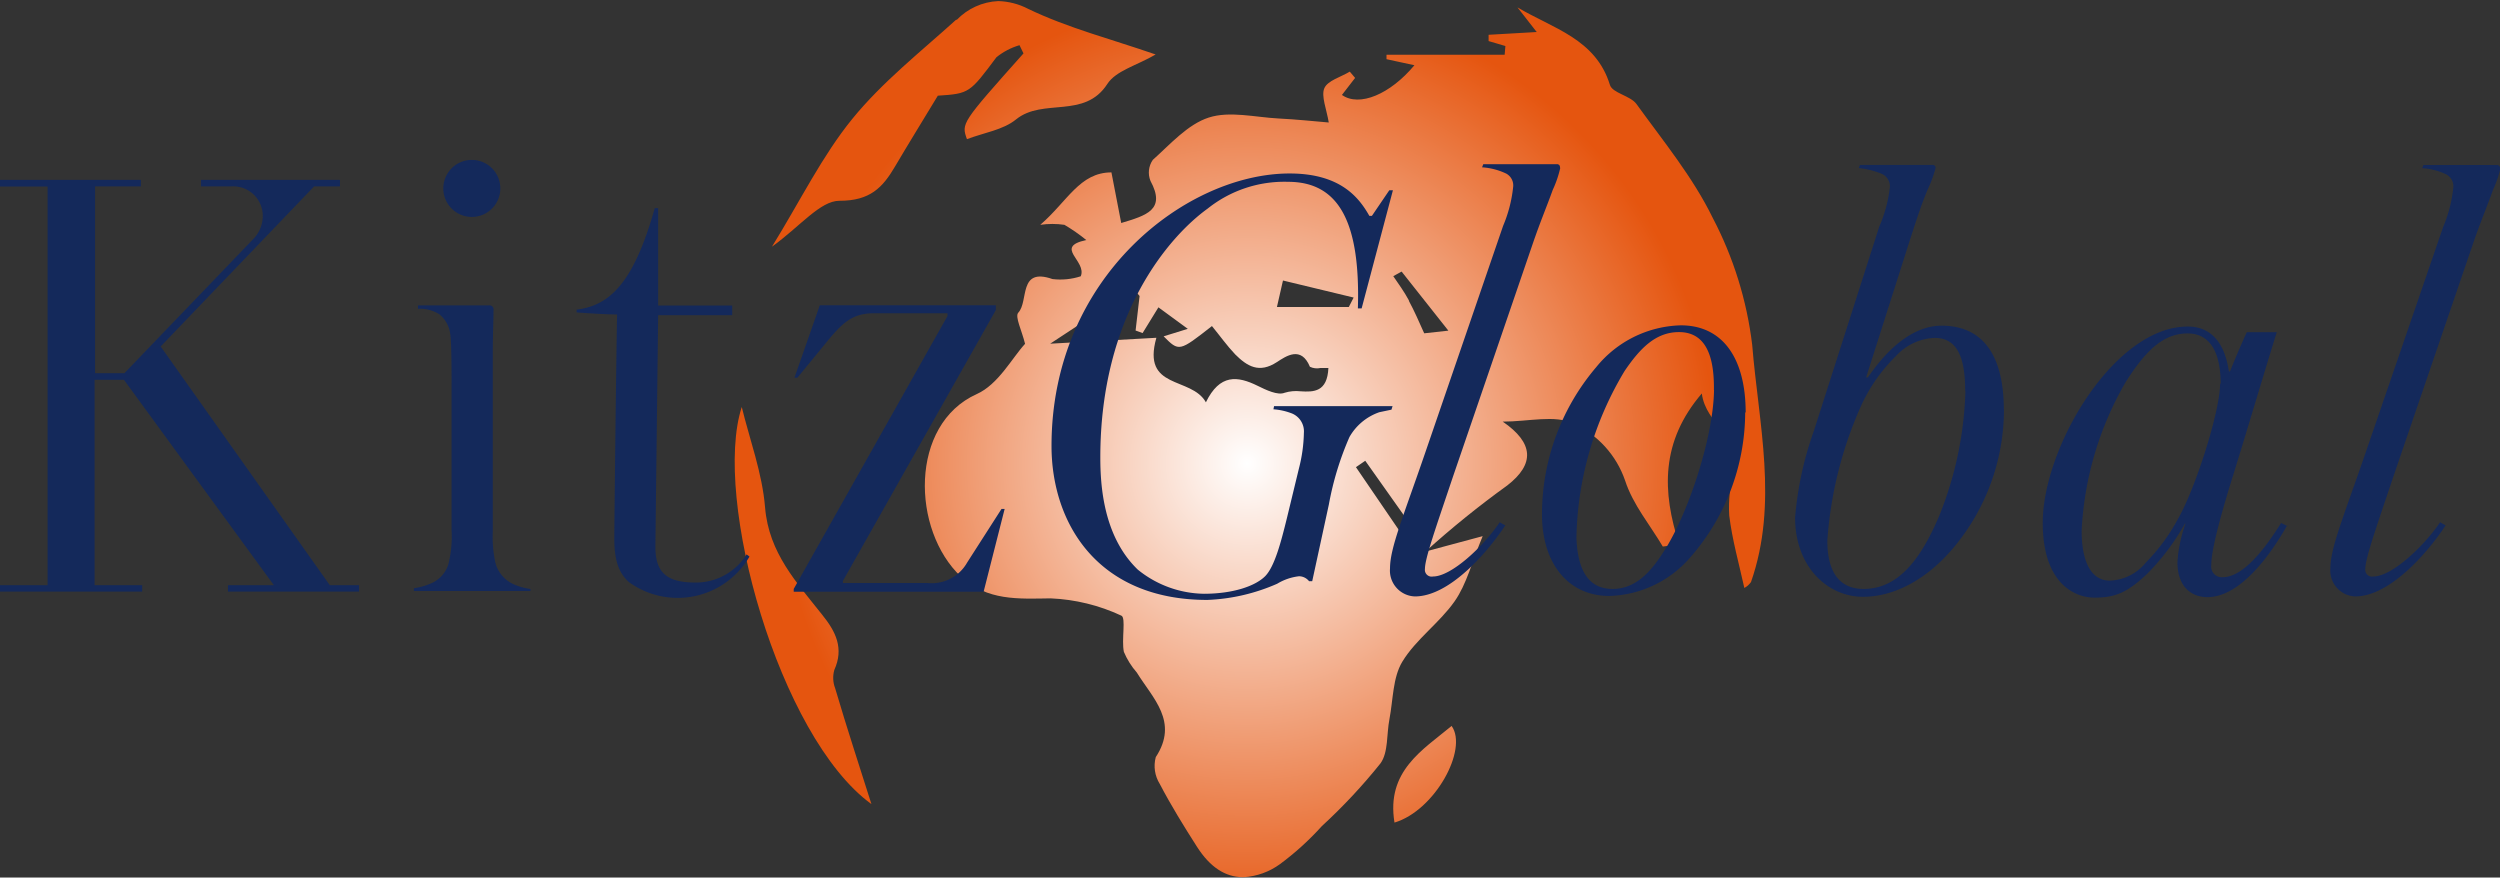
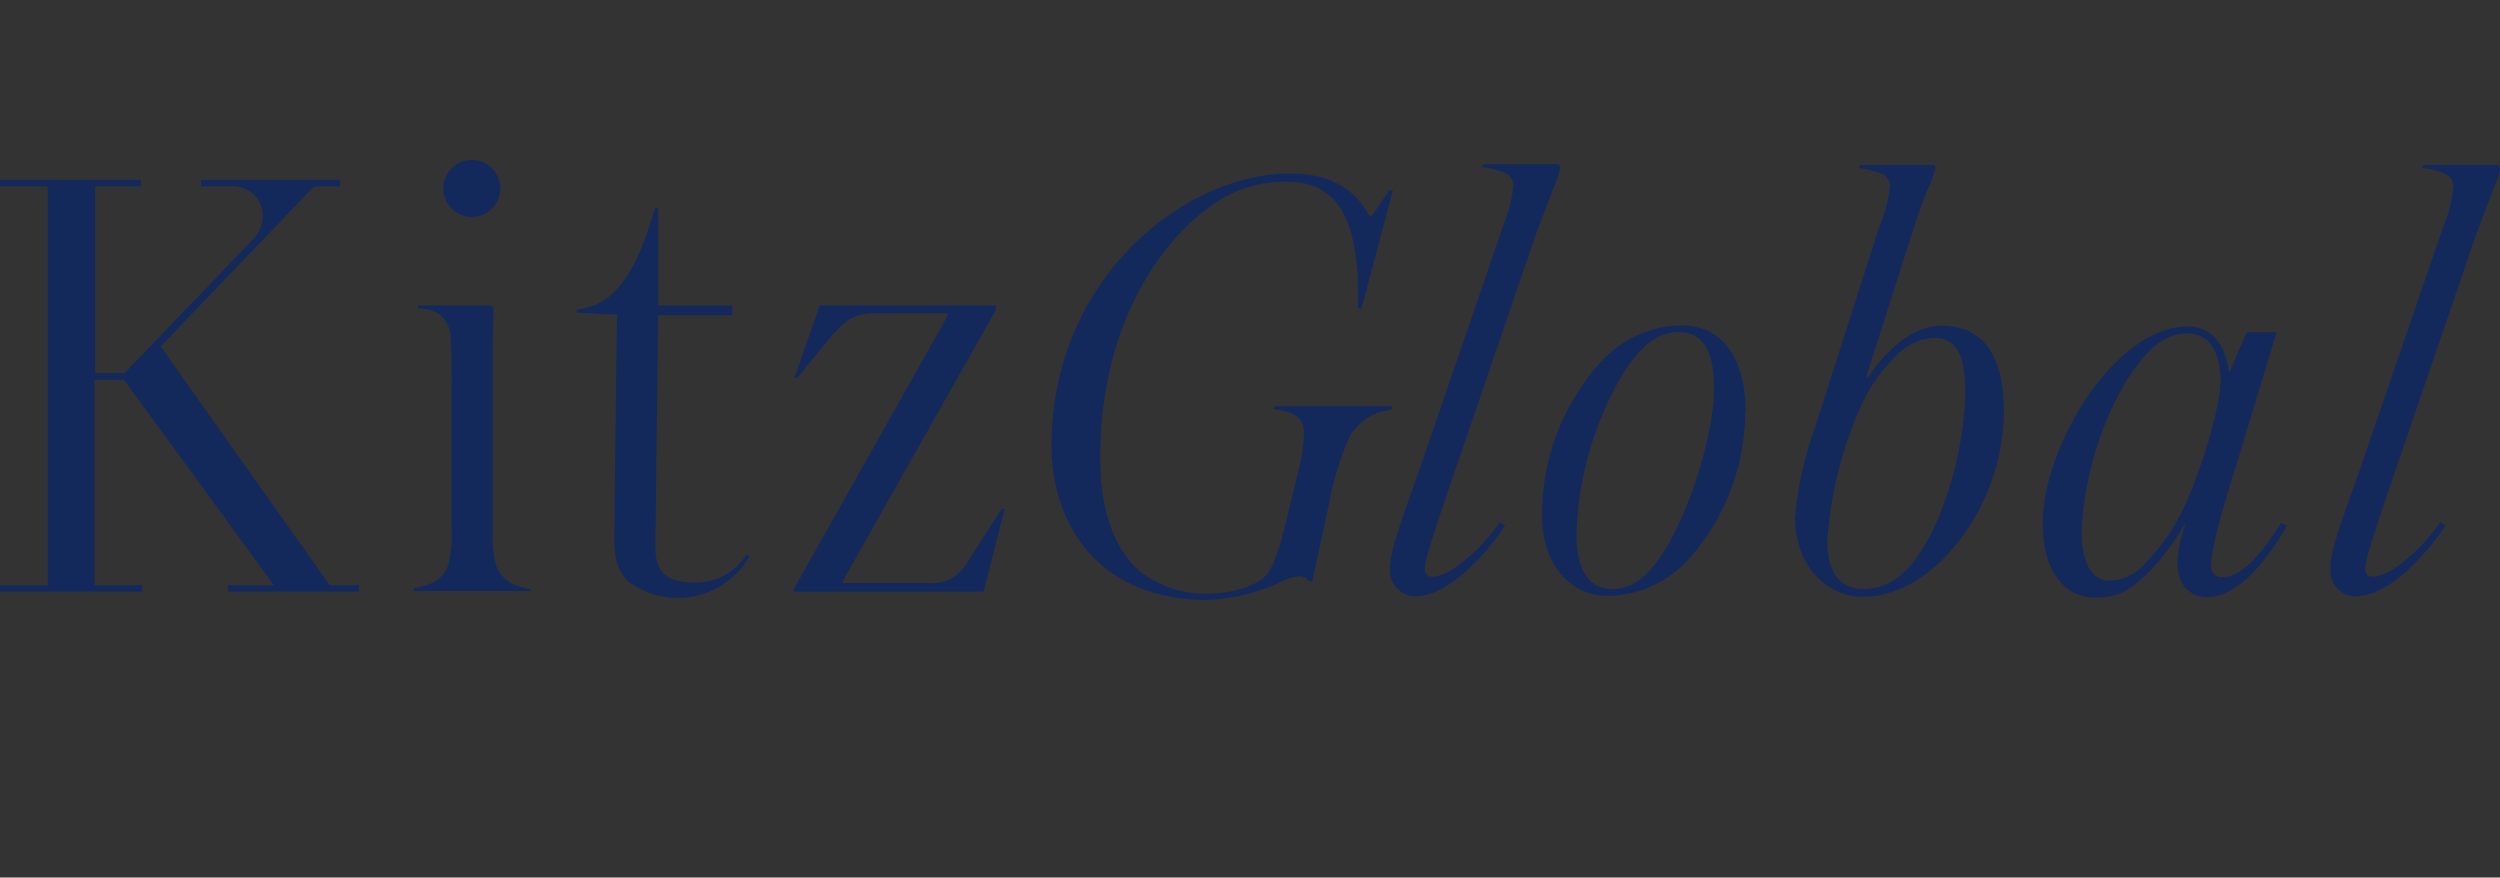
<svg xmlns="http://www.w3.org/2000/svg" id="Ebene_1" data-name="Ebene 1" viewBox="0 0 206.94 72.64">
  <rect x="0" y="0" width="206.94" height="72.64" fill="#333333" stroke="none" />
  <defs>
    <style>.cls-1{fill:none;}.cls-2{clip-path:url(#clip-path);}.cls-3{fill:url(#Unbenannter_Verlauf_11);}.cls-4{fill:#14295b;}</style>
    <clipPath id="clip-path" transform="translate(-194 -386.25)">
-       <path class="cls-1" d="M309.43,454.34c3.35-1,6.11-6.07,4.73-8-2.41,2-5.43,3.74-4.73,8m-43.3-1.54c-0.88-2.8-2-6.18-3-9.58a2.39,2.39,0,0,1-.07-1.51c0.81-1.8.13-3.17-1-4.57-2.1-2.66-4.42-5.11-4.73-8.88-0.23-2.85-1.28-5.64-1.93-8.32-2.44,7.49,3.06,27.29,10.72,32.86m40.12-27.88,0.77-.53,3.88,5.48-0.86.6-3.79-5.55m-18.43-14.78,0.52,0.61L288,413.61l0.58,0.21,1.31-2.13,2.43,1.78-2,.62c1.28,1.28,1.28,1.28,4-.85,0.64,0.78,1.23,1.61,1.92,2.34,1,1,2,1.6,3.46.64,0.77-.5,2-1.36,2.73.39a1.35,1.35,0,0,0,.88.1c0.21,0,.44,0,0.65,0-0.09,2-1.22,2-2.31,1.93a3.25,3.25,0,0,0-1.31.12c-0.57.24-1.54-.23-2.23-0.57-1.68-.83-3.14-1-4.29,1.36-1.22-2.17-5.33-1-4.1-5.34l-8.79.49,6.92-4.55m12.35-.68,5.85,1.41-0.4.78h-5.95l0.5-2.19m10.42,1.64c-0.38-.71-0.86-1.37-1.29-2l0.69-.38,3.87,4.89-2,.22c-0.45-1-.81-1.84-1.26-2.67m10.59-22.27-4,.23,0,0.52,1.39,0.41-0.06.72h-9.78l0,0.37,2.31,0.5c-2,2.4-4.56,3.48-6,2.46l1.09-1.41-0.44-.52c-0.74.45-1.84,0.74-2.11,1.38s0.19,1.74.37,2.83c-1.29-.11-2.72-0.26-4.14-0.33-1.94-.1-4.05-0.64-5.79-0.08s-3.19,2.21-4.64,3.51a1.84,1.84,0,0,0-.19,1.73c1.3,2.4-.33,2.86-2.42,3.49l-0.81-4.19c-2.63,0-3.63,2.39-5.89,4.34a6.93,6.93,0,0,1,2,0,14.66,14.66,0,0,1,1.81,1.26c-2.73.58,0.08,1.72-.46,3a5.45,5.45,0,0,1-2.34.23c-2.85-1-1.95,1.84-2.83,2.78-0.3.32,0.29,1.47,0.56,2.58-1.07,1.16-2.21,3.36-4,4.16-5.58,2.51-5.41,11.26-1.3,15.12,2.18,2,4.71,1.83,7.42,1.79a15.37,15.37,0,0,1,5.85,1.43c0.4,0.16,0,2,.21,3a6.32,6.32,0,0,0,1.07,1.71c1.33,2.15,3.49,4.07,1.57,7a2.81,2.81,0,0,0,.33,2.22c0.93,1.78,2,3.51,3.08,5.2s2.33,2.5,3.78,2.52h0.09a5.68,5.68,0,0,0,3-1.08,23.45,23.45,0,0,0,3.47-3.15,46.56,46.56,0,0,0,4.85-5.19c0.66-.91.5-2.42,0.74-3.65,0.31-1.61.27-3.45,1.07-4.77,1.13-1.86,3.08-3.21,4.33-5,1-1.43,1.42-3.23,2.32-5.39L312,431.9a79.23,79.23,0,0,1,6.77-5.47c2.28-1.77,2.2-3.51-.38-5.28,2.15,0,4.31-.58,5.83.15a8.07,8.07,0,0,1,4.3,4.73c0.65,2,2.05,3.65,3.12,5.46l1.36-.17c-1.43-4.38-1.54-8.52,1.87-12.5,0.32,2.57,3.25,3.57,2.65,6.41a11.64,11.64,0,0,0-.38,3.69c0.24,2,.81,4,1.25,6a1.61,1.61,0,0,0,.55-0.49c2.28-6.52.63-13.12,0.1-19.63a30.48,30.48,0,0,0-3.28-10.54c-1.64-3.36-4.09-6.34-6.3-9.4-0.51-.7-2-0.9-2.2-1.59-1.17-3.81-4.74-4.67-7.65-6.41l1.56,2m-48-1c-2.95,2.67-6.13,5.17-8.62,8.23s-4.26,6.7-6.65,10.58c2.32-1.67,4-3.81,5.59-3.8,2.54,0,3.57-1.09,4.61-2.86s2.28-3.77,3.53-5.84c2.63-.17,2.64-0.23,4.85-3.18a5.51,5.51,0,0,1,1.91-1l0.33,0.68c-5.15,5.78-5.15,5.78-4.68,7.1,1.37-.53,3-0.76,4.07-1.64,2.23-1.8,5.66,0,7.55-2.93,0.71-1.1,2.44-1.53,4-2.44-3.63-1.26-7.26-2.19-10.56-3.78a5.68,5.68,0,0,0-2.47-.64,5.08,5.08,0,0,0-3.45,1.57" />
-     </clipPath>
+       </clipPath>
    <radialGradient id="Unbenannter_Verlauf_11" cx="5.52" cy="850.98" r="1" gradientTransform="matrix(42.65, 0, 0, -42.65, -132.18, 36332.77)" gradientUnits="userSpaceOnUse">
      <stop offset="0" stop-color="#fff" />
      <stop offset="0.91" stop-color="#e5550f" />
      <stop offset="1" stop-color="#e5550f" />
    </radialGradient>
  </defs>
  <title>KG_Logo_auf_weiss_RGB</title>
  <g class="cls-2">
    <rect class="cls-3" x="58.96" width="88.27" height="72.64" />
  </g>
  <path class="cls-4" d="M400.94,400.17a0.24,0.24,0,0,0-.26-0.26H394.6l-0.1.26a5.46,5.46,0,0,1,2,.52,1.11,1.11,0,0,1,.57,1.13,11.22,11.22,0,0,1-.83,3.2l-6.4,18.63c-1.86,5.42-2.94,7.95-2.94,9.65a2.14,2.14,0,0,0,2.06,2.32c2.79,0,5.88-3.46,7.48-5.88l-0.46-.26c-1.34,2-4,4.49-5.52,4.49a0.56,0.56,0,0,1-.67-0.62c0-.88.88-3.35,2.32-7.64l6.6-19.3c0.62-1.81,1.14-3,1.65-4.44a8.94,8.94,0,0,0,.62-1.81M377.77,418c0,2.32-2.06,8.72-3.46,11.15a15.64,15.64,0,0,1-2.68,3.66,4,4,0,0,1-3,1.5c-1.5,0-2.32-1.5-2.32-4.13a27.13,27.13,0,0,1,3.66-12.33c1.55-2.42,3-4,5.11-4s2.74,2,2.74,4.18m5.52,11.77-0.52-.26c-1.29,2.06-3.1,4.49-4.85,4.49a0.88,0.88,0,0,1-.93-1c0-1.08.57-3.46,1.76-7.28,1.08-3.46,2.84-9.39,3.66-12h-2.48c-0.46,1-1,2.27-1.39,3.25H378.5c-0.31-2.12-1.29-3.72-3.41-3.72-6.09,0-12,10-12,16.25,0,5,2.63,6.19,4.28,6.19s2.68-.36,4.39-2a19.09,19.09,0,0,0,3.1-4.13h0.05a11.44,11.44,0,0,0-.67,3.2c0,2.06,1.19,2.89,2.48,2.89,2.63,0,5.11-3.3,6.6-5.94m-26.63-11.15A29.76,29.76,0,0,1,354.5,429c-1.5,3.51-3.35,6-6.24,6-2,0-3-1.39-3-4a32.81,32.81,0,0,1,2.79-11.15,13.7,13.7,0,0,1,2.89-4.13,4.59,4.59,0,0,1,3.2-1.5c1.75,0,2.53,1.39,2.53,4.39m3.2,1.6c0-4.8-1.91-7-5.16-7-2.12,0-4.23,1.55-6.09,4.28h-0.15L352,406.41c0.72-2.22,1-3.1,1.55-4.44a10.72,10.72,0,0,0,.67-1.81,0.24,0.24,0,0,0-.26-0.26h-6l-0.1.26a6.94,6.94,0,0,1,1.86.46,1.14,1.14,0,0,1,.72,1.08,11.14,11.14,0,0,1-.88,3.3l-5.42,16.93a28.16,28.16,0,0,0-1.55,7.17c0,4,2.63,6.55,5.63,6.55,2.58,0,5.26-1.44,7.43-4a17.82,17.82,0,0,0,4.23-11.51m-24-1.6c-0.05,3.77-2,9.86-4,13.11-0.88,1.39-2.17,3.35-4.39,3.35-1.91,0-2.89-1.39-3-4.23a27.75,27.75,0,0,1,4-13.83c1.24-1.81,2.53-3.2,4.49-3.2s2.94,1.55,2.89,4.8m2.63,1.86c0-4.44-1.86-7.22-5.37-7.22a9.31,9.31,0,0,0-7,3.46,18.81,18.81,0,0,0-4.49,12.18c0,4.13,2.22,6.76,5.57,6.76a9.17,9.17,0,0,0,6.71-3.2,18.28,18.28,0,0,0,4.54-12m-15.33-20.28a0.24,0.24,0,0,0-.26-0.26h-6.09l-0.1.26a5.46,5.46,0,0,1,2,.52,1.11,1.11,0,0,1,.57,1.13,11.21,11.21,0,0,1-.83,3.2L312,423.65c-1.86,5.42-2.94,7.95-2.94,9.65a2.14,2.14,0,0,0,2.06,2.32c2.79,0,5.88-3.46,7.48-5.88l-0.46-.26c-1.34,2-4,4.49-5.52,4.49a0.56,0.56,0,0,1-.67-0.62c0-.88.88-3.35,2.32-7.64l6.61-19.3c0.62-1.81,1.13-3,1.65-4.44a9,9,0,0,0,.62-1.81m-13.88,19.71h-9.81l-0.05.26a5.18,5.18,0,0,1,1.44.31,1.6,1.6,0,0,1,1.08,1.65,12.64,12.64,0,0,1-.41,2.94l-1,4.13c-0.46,1.86-1,4-1.81,4.8s-2.63,1.44-5.06,1.44a8.88,8.88,0,0,1-5.47-2c-2.84-2.74-3.1-6.92-3.1-9.29,0-11.82,5.73-18.32,8.88-20.59a10.17,10.17,0,0,1,6.66-2.22c4.13,0,6,3.2,5.78,10.48h0.31L309.3,402H309l-1.44,2.12h-0.21c-0.82-1.44-2.32-3.51-6.6-3.51-8.52,0-19.71,8.52-19.71,22.55,0,6.35,3.77,12.75,12.9,12.75a15.84,15.84,0,0,0,5.78-1.34,4.46,4.46,0,0,1,1.81-.62,1.07,1.07,0,0,1,.83.41h0.26L304,428a25.06,25.06,0,0,1,1.7-5.57,4.55,4.55,0,0,1,2.48-2.06l1-.21Zm-32.11,8.51H276.9l-2.84,4.43a3.37,3.37,0,0,1-3.29,1.7h-7v-0.17l12.66-22.42v-0.4H261.86l-2.1,6H260l2.61-3.18c1.19-1.42,2-2.16,3.75-2.16h6.07v0.23L259.7,435v0.23h15.72ZM230.7,402a2.36,2.36,0,0,0,4.71,0,2.36,2.36,0,1,0-4.71,0m7.21,33.21V435a4.9,4.9,0,0,1-1.42-.4,2.68,2.68,0,0,1-1.53-2,9.93,9.93,0,0,1-.17-2.33V415.45c0-1.48.06-2.67,0.06-3.52a0.34,0.34,0,0,0-.4-0.4H228.6v0.28a3,3,0,0,1,1.76.45,2.49,2.49,0,0,1,.91,1.65c0.11,0.68.11,3.29,0.11,4.26v12a9.31,9.31,0,0,1-.28,2.84,2.54,2.54,0,0,1-1.42,1.53,5.42,5.42,0,0,1-1.42.4v0.23h9.65ZM194,401.15v0.54h3.94v33H194v0.53h11.77v-0.53h-3.94v-17h2.43l12.41,17h-3.8v0.53h10.85v-0.53H221.3l-14-19.76L220,401.68h2.14v-0.54H210.64v0.54h2.53a2.44,2.44,0,0,1,2.58,2.38A2.73,2.73,0,0,1,215,406l-10.7,11.14h-2.43V401.68h3.79v-0.54H194Z" transform="translate(-194 -386.25)" />
  <path class="cls-4" d="M255.8,432.14a4.94,4.94,0,0,1-4.26,2.33c-2.55,0-3.29-1-3.29-3l0.23-19.13h6.13v-0.8h-6.13v-8.06h-0.28c-1.76,6.24-3.75,8.06-6.47,8.4v0.23c0.79,0.06,2.44.17,3.35,0.17-0.06,2.78-.23,17.43-0.23,18.56,0,1.87.4,2.84,1.19,3.58a6.88,6.88,0,0,0,10-2.1Z" transform="translate(-194 -386.25)" />
</svg>